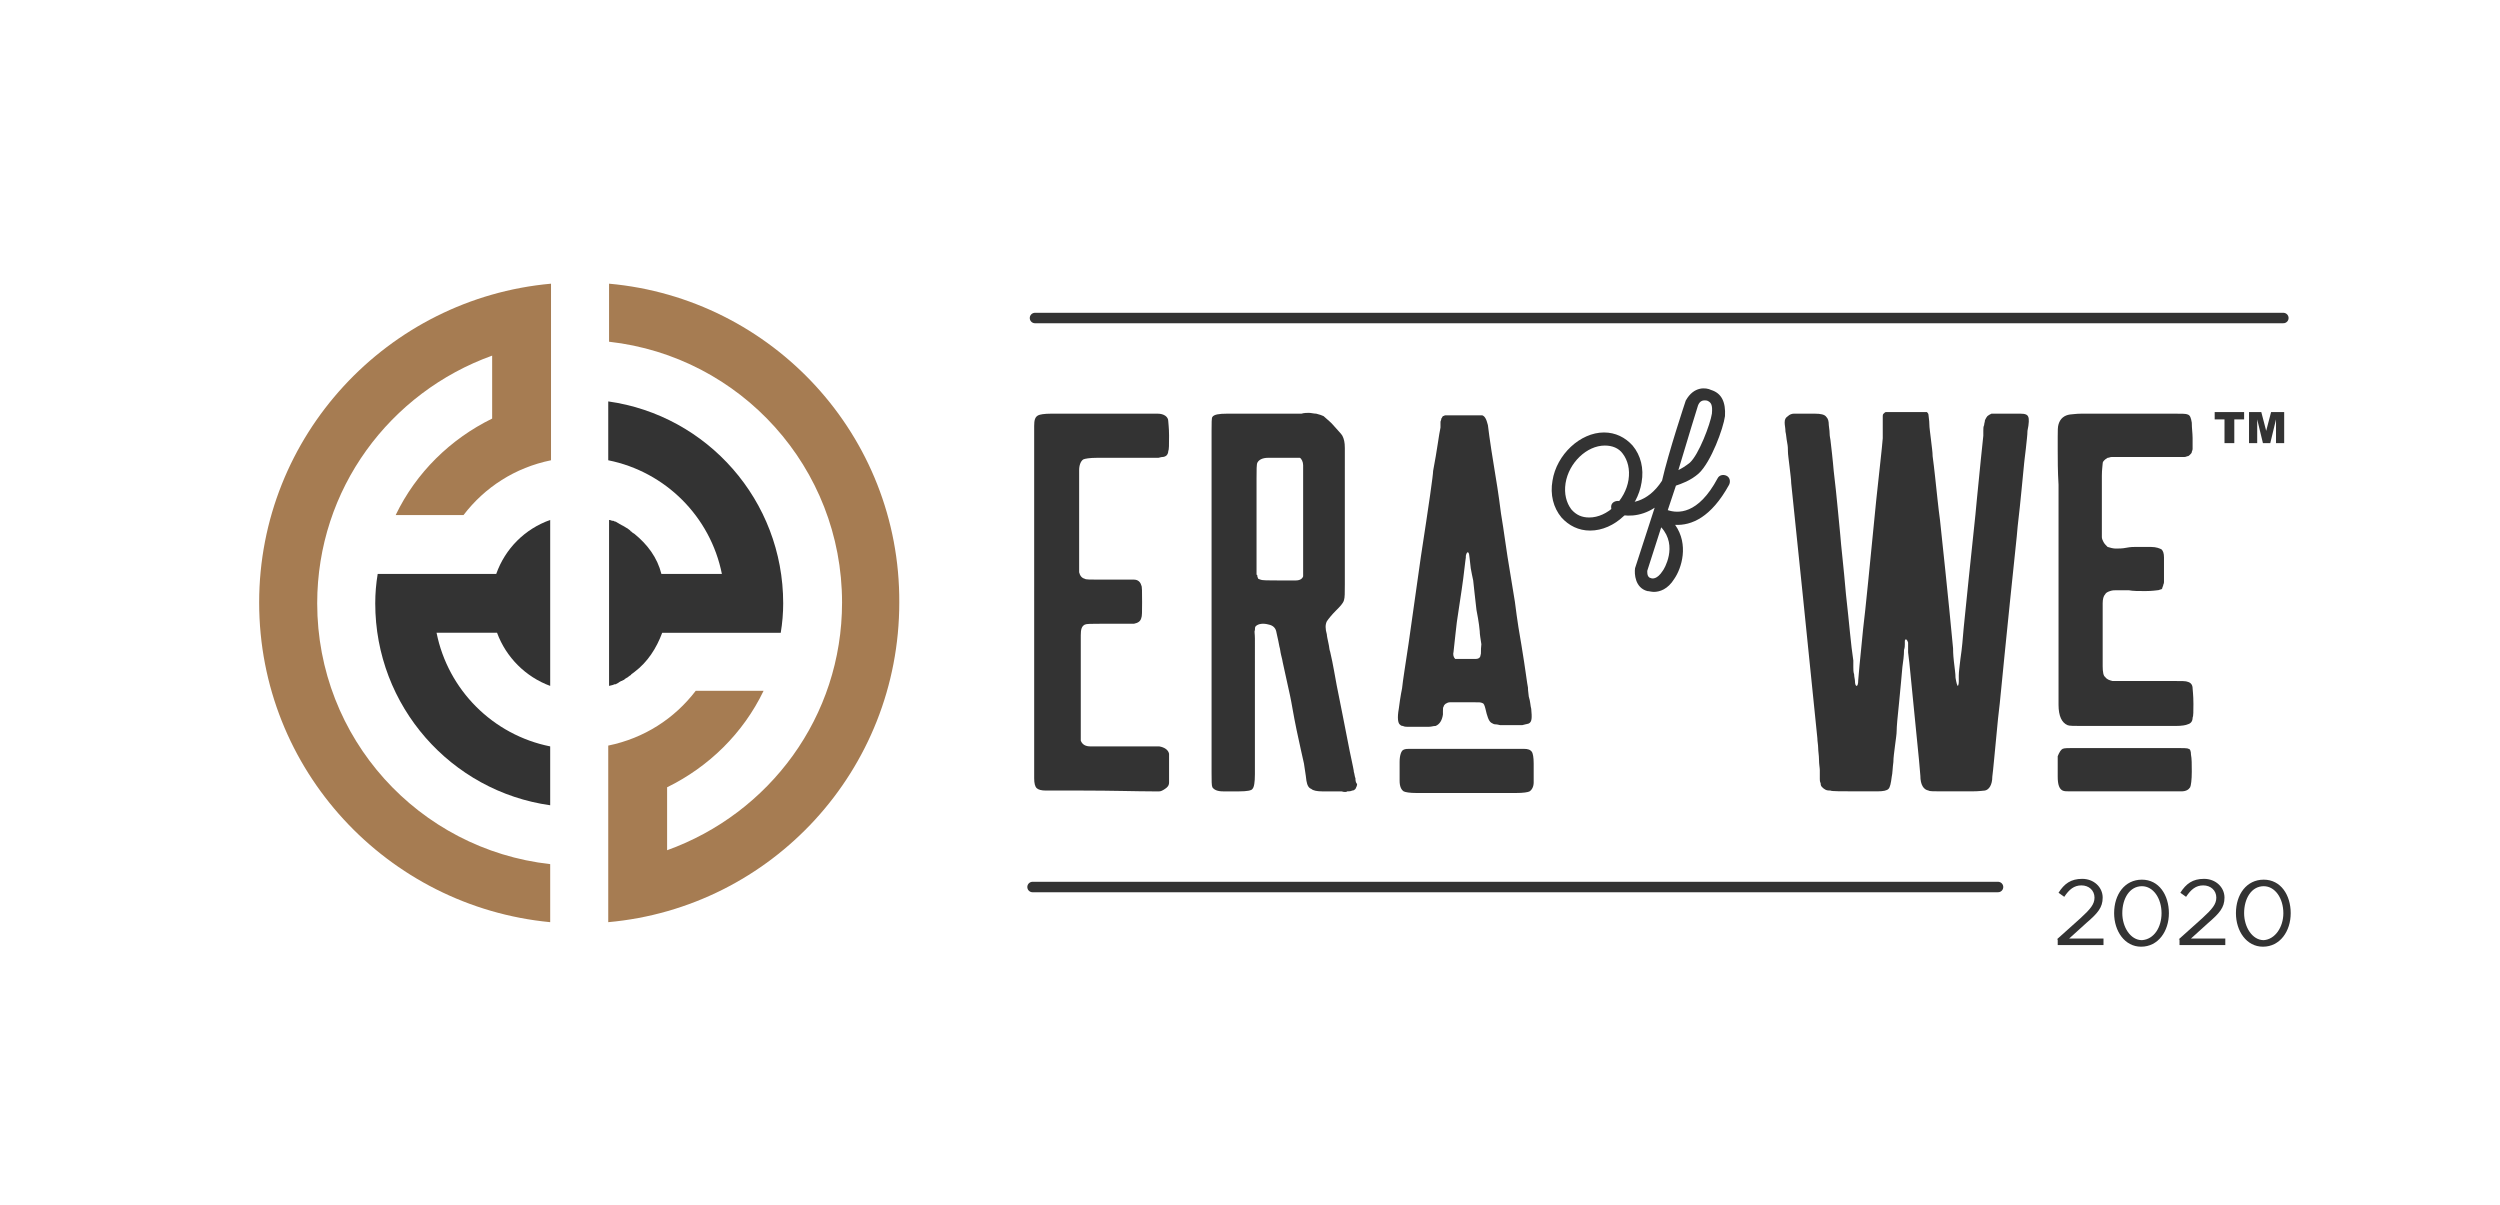
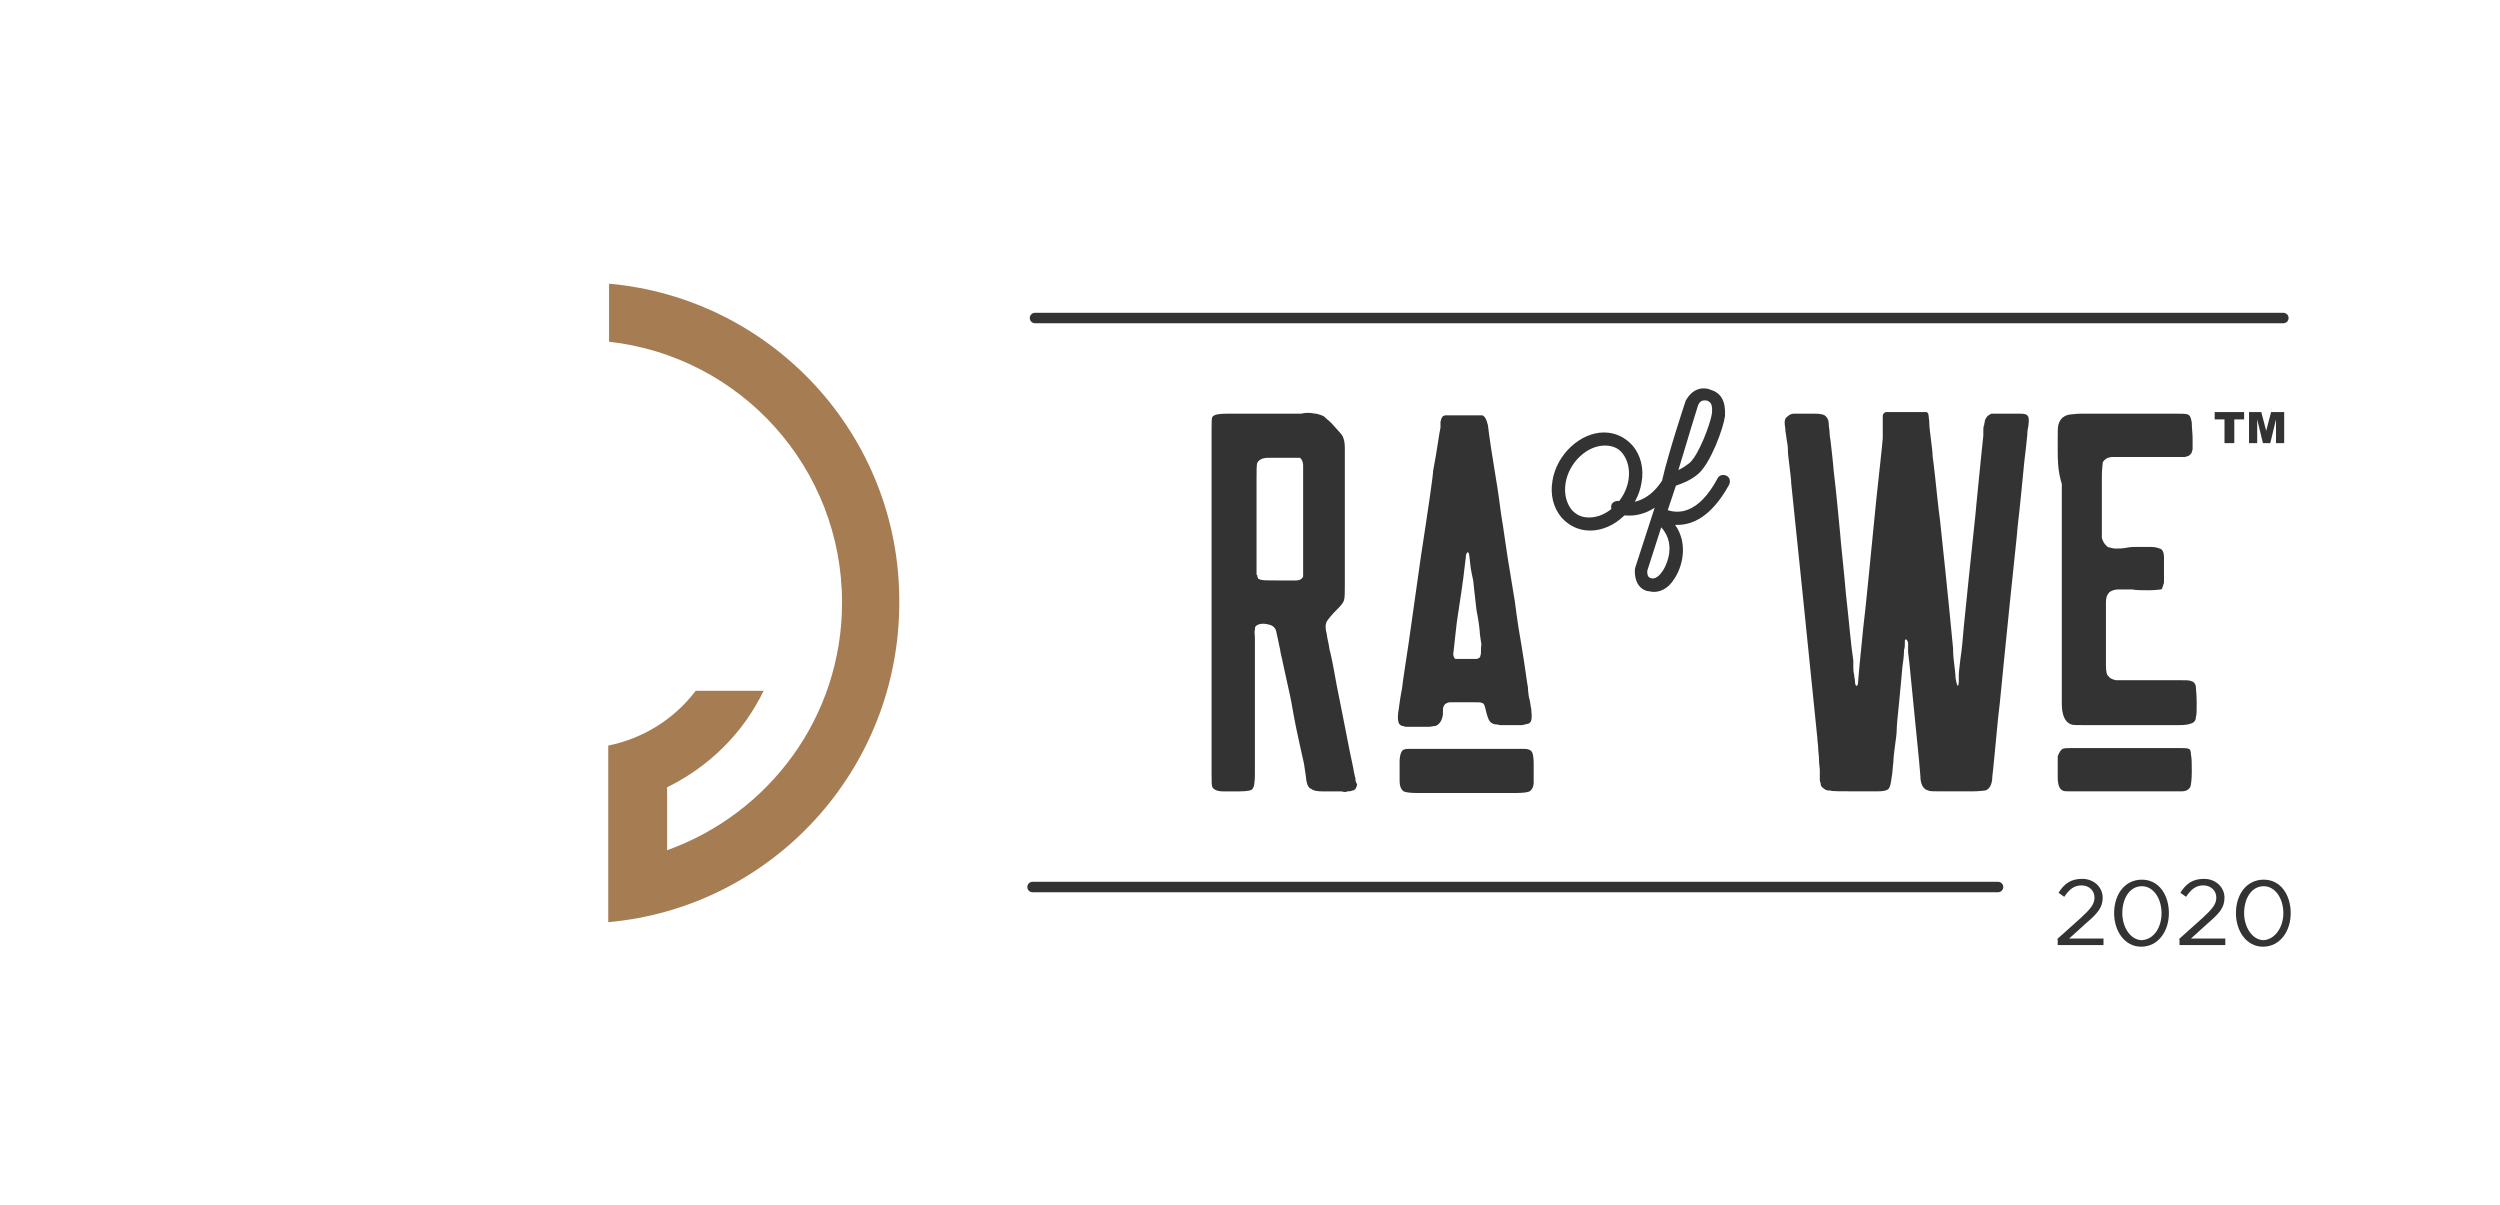
<svg xmlns="http://www.w3.org/2000/svg" version="1.1" id="Layer_1" x="0px" y="0px" viewBox="0 0 305.8 147.4" style="enable-background:new 0 0 305.8 147.4;" xml:space="preserve">
  <style type="text/css">
	.st0{fill:#333333;}
	.st1{fill:none;stroke:#333333;stroke-width:1.278;stroke-linecap:round;stroke-miterlimit:10;}
	.st2{fill:#A67C52;}
</style>
  <g>
    <g>
      <g>
-         <path class="st0" d="M143,92.2c0,0.2,0,0.7,0,1.5c0,0.1,0,0.4,0,1c0,0.6,0,0.9,0,1c0,0.4-0.2,0.6-0.5,0.8     c-0.3,0.2-0.5,0.3-0.7,0.3c-0.2,0-0.5,0-0.9,0c-1.9,0-4.8-0.1-8.7-0.1c-2.8,0-4.3,0-4.3,0c-0.5,0-0.9-0.1-1.1-0.3     c-0.2-0.2-0.3-0.6-0.3-1.2c0-0.3,0-6,0-17.3v-4.3V56.3c0-2.7,0-4.2,0-4.2c0-0.7,0.1-1.1,0.5-1.3c0.2-0.1,0.7-0.2,1.6-0.2     c1.9,0,4.8,0,8.7,0c2.8,0,4.3,0,4.3,0c0.8,0,1.3,0.4,1.3,0.9c0,0.2,0.1,0.8,0.1,1.8c0,1.1,0,1.7-0.1,1.9c0,0.2-0.1,0.4-0.2,0.5     c-0.1,0.1-0.3,0.2-0.5,0.2c-0.2,0-0.4,0.1-0.5,0.1c-0.2,0-0.4,0-0.6,0c-0.3,0-0.4,0-0.5,0c-1.4,0-2.8,0-4.3,0h-2.1     c-0.9,0-1.5,0.1-1.7,0.2c-0.3,0.2-0.5,0.7-0.5,1.3v2.1v4.3v4.2c0,1.2,0,1.8,0,1.9c0.1,0.4,0.3,0.7,0.7,0.8     c0.1,0.1,0.7,0.1,1.7,0.1c0.4,0,1.1,0,2.3,0c1.3,0,1.9,0,2,0c0.5,0,0.8,0.3,0.9,0.7c0.1,0.1,0.1,0.8,0.1,2.1c0,1.1,0,1.7-0.1,1.9     c-0.1,0.4-0.4,0.6-0.9,0.7c-0.1,0-0.8,0-2.1,0c-0.2,0-0.5,0-1,0c-0.5,0-0.9,0-1.1,0c-1,0-1.6,0-1.8,0.1c-0.4,0.2-0.5,0.6-0.5,1.3     V80v4.3v4.4c0,1.1,0,1.8,0,1.9c0.2,0.5,0.6,0.7,1.2,0.7c0.1,0,1.5,0,4.2,0c2.7,0,4.1,0,4.2,0C142.4,91.4,142.9,91.7,143,92.2z" />
        <path class="st0" d="M165.8,95.2c-0.1-0.2-0.1-0.5-0.2-0.8c0-0.2-0.1-0.5-0.1-0.6c-0.2-0.9-0.3-1.5-0.4-1.9     c-0.6-3-1.1-5.7-1.6-8.1c-0.2-1-0.4-2.4-0.8-4.1c-0.1-0.2-0.1-0.6-0.2-1c-0.1-0.5-0.2-0.9-0.2-1.1c-0.2-0.7-0.2-1.2,0-1.6     c0.2-0.3,0.6-0.8,1.1-1.3c0.5-0.5,0.9-0.9,1-1.3c0.1-0.3,0.1-0.9,0.1-1.9V57c0-1.4,0-2.2,0-2.2c0-0.7-0.1-1.1-0.3-1.5     c-0.1-0.2-0.6-0.7-1.3-1.5c-0.4-0.4-0.8-0.7-1-0.9c-0.2-0.1-0.5-0.2-0.9-0.3c-0.3,0-0.6-0.1-0.9-0.1c-0.2,0-0.6,0-0.9,0.1h-9.1     c-1,0-1.6,0.1-1.8,0.4c-0.1,0.1-0.1,0.8-0.1,1.7v41.8c0,1,0,1.6,0.1,1.8c0.2,0.3,0.6,0.5,1.3,0.5h2c0.9,0,1.5-0.1,1.6-0.3     c0.2-0.2,0.3-0.8,0.3-1.8V78.1c0-0.6-0.1-0.9,0-1c0-0.2,0-0.4,0.1-0.5c0.3-0.3,0.9-0.4,1.6-0.2c0.5,0.1,0.8,0.4,0.9,0.8     c0,0.1,0.2,0.8,0.4,1.9c0.1,0.3,0.1,0.6,0.2,1c0.1,0.4,0.2,0.8,0.2,0.9c0.4,1.8,0.7,3.2,0.9,4.1c0.2,0.9,0.4,2.3,0.8,4.2     c0.4,1.9,0.7,3.2,0.9,4.1c0.2,1.3,0.3,2,0.3,2.1c0.1,0.6,0.3,0.9,0.6,1c0.2,0.2,0.7,0.3,1.3,0.3h2.4c0.3,0.1,0.6,0.1,0.7,0     c0.2,0,0.4,0,0.6-0.1c0.2,0,0.3-0.1,0.4-0.2c0.1-0.2,0.2-0.4,0.2-0.6C165.8,95.7,165.8,95.4,165.8,95.2z M159.4,70.5     c-0.1,0.3-0.4,0.5-0.9,0.5h-2.2c-1.2,0-1.9,0-2.1-0.1c-0.1,0-0.2-0.1-0.3-0.1c0-0.1-0.1-0.2-0.1-0.3c0-0.1,0-0.2-0.1-0.2V58.6     c0-1.1,0-1.8,0.1-2c0.2-0.4,0.7-0.6,1.3-0.6h3.9c0.2,0.1,0.4,0.5,0.4,0.9V70.5z" />
        <path class="st0" d="M187.6,93.4c0,1.4,0,2.1,0,2.3c0,0.5-0.2,0.9-0.5,1.1c-0.2,0.1-0.7,0.2-1.7,0.2c-0.7,0-3.9,0-9.6,0     c-0.1,0-0.5,0-1.1,0c-0.6,0-1.1,0-1.4,0c-0.9,0-1.4-0.1-1.6-0.2c-0.3-0.2-0.5-0.6-0.5-1.3c0-0.7,0-1.4,0-2.3     c0-0.8,0.2-1.4,0.5-1.5c0.2-0.1,0.5-0.1,0.7-0.1c0.2,0,0.6,0,0.9,0c0.4,0,0.6,0,0.7,0c1.2,0,3,0,5.4,0c2.6,0,4.2,0,4.8,0     c1.4,0,2.1,0,2.2,0c0.5,0,0.8,0.1,1,0.4C187.5,92.2,187.6,92.6,187.6,93.4z" />
        <path class="st0" d="M187.3,86.7c-0.1-0.3-0.1-0.9-0.3-1.5c-0.1-0.7-0.1-1-0.1-1.1c-0.1-0.4-0.3-2.2-0.8-5.2     c-0.2-1.1-0.5-2.9-0.8-5.3c-0.4-2.5-0.7-4.3-0.9-5.5c-0.2-1.2-0.4-2.9-0.8-5.3c-0.3-2.4-0.6-4.2-0.8-5.4     c-0.6-3.6-0.8-5.4-0.8-5.4c-0.2-0.8-0.4-1.1-0.7-1.2h-4.5c-0.1,0-0.2,0.1-0.3,0.1c-0.1,0.1-0.1,0.2-0.2,0.3     c0,0.2-0.1,0.3-0.1,0.4v0.4c0,0.1,0,0.3,0,0.3c-0.2,0.9-0.4,2.7-0.9,5.3c0,0.5-0.5,4-1.5,10.5c-0.7,5-1.2,8.5-1.5,10.6     c-0.4,2.7-0.7,4.5-0.8,5.5c0,0-0.2,0.9-0.4,2.5c-0.2,1.1-0.1,1.7,0.1,1.9c0.1,0.1,0.2,0.2,0.4,0.2c0.2,0.1,0.4,0.1,0.5,0.1h2.7     c0.3,0,0.5-0.1,0.8-0.1c0.5-0.2,0.8-0.7,0.9-1.4V87c0-0.3,0-0.5,0.1-0.6c0-0.1,0.1-0.2,0.2-0.3c0.2-0.1,0.3-0.2,0.6-0.2h2.7     c0.8,0,1.1,0,1.2,0.1c0.2,0,0.3,0.3,0.4,0.7c0.2,0.9,0.4,1.5,0.7,1.7c0.2,0.1,0.3,0.2,0.5,0.2c0.3,0,0.5,0.1,0.6,0.1h2.7     c0.3-0.1,0.5-0.1,0.8-0.2C187.4,88.3,187.4,87.8,187.3,86.7z M181.1,80.1c0,0.3-0.2,0.5-0.6,0.5c0,0-0.1,0-0.3,0H178     c-0.2-0.2-0.3-0.5-0.2-0.9c0.2-1.7,0.3-2.9,0.4-3.6c0.5-3.3,0.8-5.3,0.9-6.3c0.1-1,0.2-1.5,0.2-1.6V68c0.1-0.5,0.3-0.6,0.4-0.2     c0,0.1,0.1,0.6,0.2,1.7c0.1,0.6,0.2,1,0.3,1.5c0.1,0.8,0.2,2,0.4,3.6c0.3,1.5,0.4,2.5,0.4,2.6c0,0.4,0.1,0.9,0.2,1.6     C181.1,79.6,181.2,80,181.1,80.1z" />
      </g>
      <g>
        <path class="st0" d="M248.1,51c0.1,0.2,0.1,0.8-0.1,1.7c0,0.5-0.1,1.2-0.2,2.2c-0.1,1-0.2,1.5-0.2,1.7c-0.2,1.9-0.4,4.4-0.8,7.8     c0,0.4-0.6,5.7-1.6,15.7c-0.3,2.8-0.5,5.4-0.8,7.8c-0.4,4.1-0.6,6.4-0.7,7.1c0,1-0.4,1.6-0.9,1.7c-0.1,0-0.7,0.1-1.6,0.1     c-0.1,0-0.7,0-1.9,0c-1.2,0-1.8,0-1.8,0c-0.9,0-1.5,0-1.6-0.1c-0.6-0.1-1-0.7-1-1.8c0-0.1-0.2-2.5-0.7-7.3     c-0.4-3.8-0.6-6.4-0.8-7.8c0,0,0-0.2,0-0.5c0-0.3,0-0.5,0-0.7c-0.1-0.3-0.2-0.4-0.3-0.4c0,0-0.1,0.1-0.1,0.2c0,0.1,0,0.3,0,0.4     c0,0.2,0,0.4-0.1,0.7c0,0.7-0.1,1.4-0.2,2.1c-0.1,1-0.2,2.4-0.4,4.3c-0.2,1.9-0.3,3-0.3,3.5c0,0.4-0.1,1-0.2,1.8     c-0.1,0.8-0.2,1.5-0.2,2c-0.1,0.7-0.1,1.4-0.2,1.8c-0.1,0.8-0.2,1.3-0.4,1.5c-0.2,0.2-0.6,0.3-1.4,0.3c-0.5,0-1.1,0-1.9,0     c-2.5,0-3.7,0-3.8-0.1c-0.2,0-0.4,0-0.6-0.1c-0.2-0.1-0.3-0.2-0.4-0.3c-0.1-0.1-0.2-0.2-0.2-0.5c-0.1-0.2-0.1-0.4-0.1-0.5     c0-0.1,0-0.3,0-0.6c0-0.3,0-0.5,0-0.5c0-0.3-0.1-0.7-0.1-1.3c0-0.5-0.1-1-0.1-1.4c0-0.4-0.1-0.8-0.1-1.2     c-1.3-13-2.4-23.4-3.2-31.2c0-0.4-0.1-1.1-0.2-2c-0.1-0.9-0.2-1.5-0.2-1.9c0-0.3,0-0.6-0.1-1.1c-0.1-0.5-0.1-0.9-0.2-1.3     c0-0.4-0.1-0.8-0.1-1.1c0-0.4,0.1-0.6,0.4-0.8c0.2-0.2,0.5-0.3,0.7-0.3c0.2,0,0.5,0,1,0c0.2,0,0.5,0,0.8,0c0.4,0,0.7,0,0.8,0     c0.7,0,1.2,0.1,1.4,0.4c0.2,0.2,0.3,0.5,0.3,1c0,0.2,0.1,0.6,0.1,1c0,0.4,0.1,0.7,0.1,0.8c0.3,2.5,0.4,3.8,0.4,3.8     c0.4,3.3,0.6,5.9,0.8,7.8c0.1,1.4,0.4,3.8,0.7,7.3c0.4,3.5,0.6,6.2,0.9,8.1c0,0.2,0,0.5,0,0.8c0,0.3,0,0.6,0.1,0.9     c0,0.3,0.1,0.6,0.1,0.8c0,0.4,0.1,0.6,0.2,0.6c0.1,0,0.2-0.2,0.2-0.7c0-0.2,0.2-2.3,0.6-6.3c0.3-2.4,0.8-7.6,1.6-15.7     c0.4-3.8,0.7-6.3,0.8-7.6c0-0.1,0-0.3,0-0.5c0-0.2,0-0.3,0-0.5c0-0.1,0-0.3,0-0.5c0-0.2,0-0.3,0-0.5c0,0,0-0.1,0-0.3     c0-0.2,0-0.3,0-0.4s0-0.2,0.1-0.3c0.1-0.1,0.2-0.2,0.3-0.2c0,0,0.2,0,0.5,0c0,0,0.3,0,0.9,0c0.7,0,1.4,0,2.1,0c0,0,0.2,0,0.5,0     c0.3,0,0.5,0,0.5,0c0.3,0,0.5,0,0.5,0c0.1,0.1,0.2,0.2,0.2,0.4c0,0.2,0.1,0.6,0.1,1.1c0,0.4,0.1,1,0.2,1.9c0.1,0.9,0.2,1.5,0.2,2     c0.1,0.7,0.2,1.6,0.3,2.5c0.1,0.9,0.2,1.8,0.3,2.8c0.1,0.9,0.2,1.8,0.3,2.5c1,9.3,1.5,14.6,1.6,15.7c0,0.2,0,0.7,0.1,1.6     c0.1,0.9,0.2,1.5,0.2,2c0.1,0.6,0.2,1,0.3,1c0,0,0.1-0.2,0.1-0.5c0-0.1,0-0.2,0-0.2c0-0.1,0-0.1,0-0.2c0-0.1,0-0.1,0-0.2     c0-0.1,0-0.2,0-0.2c0-0.4,0.1-1.1,0.2-2c0.2-1.3,0.3-2.6,0.4-3.8c0.9-9,1.5-14.2,1.6-15.6c0.4-4.2,0.7-6.9,0.8-7.9     c0-0.1,0-0.3,0-0.6c0-0.3,0-0.5,0.1-0.7c0-0.2,0.1-0.4,0.1-0.6c0.1-0.2,0.2-0.4,0.3-0.5c0.1-0.1,0.3-0.2,0.5-0.3     c0.2,0,0.7,0,1.7,0c0.1,0,0.4,0,0.9,0c0.5,0,0.8,0,0.9,0C247.7,50.6,248,50.7,248.1,51z" />
        <path class="st0" d="M268,92.3c0.1,0.5,0.1,1.2,0.1,2.1c0,1-0.1,1.7-0.2,1.9c-0.2,0.3-0.5,0.5-1.1,0.5c-0.2,0-3.4,0-9.5,0     c-0.6,0-1.5,0-2.7,0h-1.3c-0.5,0-0.8,0-1-0.1c-0.4-0.2-0.6-0.7-0.6-1.7c0-0.2,0-0.4,0-0.7c0-0.3,0-0.5,0-0.6c0-0.1,0-0.3,0-0.4     c0-0.2,0-0.3,0-0.4c0-0.1,0-0.3,0-0.4c0.2-0.5,0.4-0.8,0.6-0.9c0.2-0.1,0.7-0.1,1.5-0.1c1.1,0,2.7,0,4.9,0c2.2,0,3.9,0,5,0     c0.3,0,0.7,0,1.2,0c0.5,0,0.9,0,1.2,0c0.9,0,1.5,0,1.6,0.1C267.9,91.6,268,91.9,268,92.3z" />
-         <path class="st0" d="M251.7,55.1c0-0.6,0-1.1,0-1.7c0-0.7,0-1.2,0.1-1.5c0.2-0.7,0.7-1.1,1.4-1.2c0.2,0,0.7-0.1,1.4-0.1     c0.6,0,1.3,0,2.1,0h3.6h3.9h1.9c0.8,0,1.3,0,1.5,0.1c0.3,0.1,0.4,0.4,0.5,1c0,0.7,0.1,1.3,0.1,1.9c0,0,0,0.2,0,0.4s0,0.4,0,0.5     c0,0.1,0,0.2,0,0.4c0,0.2-0.1,0.3-0.1,0.4c0,0.1-0.1,0.2-0.2,0.3c-0.1,0.1-0.2,0.2-0.3,0.2c-0.1,0-0.2,0.1-0.4,0.1h-3.8     c-0.8,0-2.1,0-3.7,0c-0.1,0-0.2,0-0.5,0c-0.2,0-0.4,0-0.5,0c-0.1,0-0.3,0-0.4,0c-0.2,0-0.3,0.1-0.5,0.1c-0.1,0.1-0.2,0.1-0.4,0.3     c-0.1,0.1-0.2,0.2-0.2,0.4c0,0.2-0.1,0.7-0.1,1.5c0,0.9,0,1.6,0,2.1c0,0.8,0,2.1,0,3.8c0,0,0,0.3,0,0.7c0,0.4,0,0.7,0,0.9     c0,0.2,0.1,0.4,0.2,0.6c0.1,0.2,0.3,0.4,0.5,0.6c0.3,0.1,0.7,0.2,1,0.2c0.4,0,0.8,0,1.3-0.1c0.5-0.1,0.9-0.1,1.1-0.1     c0.4,0,1.1,0,1.9,0c0.7,0,1.1,0.2,1.3,0.3c0.2,0.2,0.3,0.5,0.3,1c0,0.6,0,1.2,0,1.9c0,0,0,0.2,0,0.4c0,0.2,0,0.3,0,0.4     c0,0.1,0,0.2,0,0.3c0,0.2-0.1,0.3-0.1,0.4c0,0.1-0.1,0.2-0.1,0.3c0,0.1-0.1,0.2-0.2,0.2c-0.1,0-0.2,0.1-0.4,0.1     c-0.1,0-0.6,0.1-1.5,0.1c-0.8,0-1.5,0-2-0.1c0,0-0.3,0-0.7,0c-0.4,0-0.7,0-0.9,0c-0.2,0-0.4,0-0.7,0.1c-0.3,0.1-0.5,0.2-0.6,0.4     c-0.2,0.2-0.3,0.6-0.3,1.1c0,0.1,0,0.4,0,1c0,0.6,0,0.9,0,1v3.8v1.9c0,0.7,0.1,1.2,0.3,1.3c0.2,0.3,0.5,0.4,0.9,0.5h1.9     c1.7,0,3,0,3.9,0h1.7c1,0,1.5,0,1.7,0.1c0.4,0.1,0.6,0.4,0.6,0.8c0,0.2,0.1,0.8,0.1,1.9c0,0.9,0,1.5-0.1,1.7     c0,0.4-0.2,0.7-0.6,0.8c-0.2,0.1-0.7,0.2-1.5,0.2c-0.2,0-0.4,0-0.6,0c-0.2,0-0.4,0-0.6,0c-0.2,0-0.4,0-0.5,0c-0.1,0-1.4,0-3.9,0     c-0.4,0-1,0-1.9,0s-1.5,0-1.9,0c-0.2,0-0.5,0-0.9,0c-0.4,0-0.7,0-1,0c-1.1,0-1.7,0-1.9-0.1c-0.7-0.3-1.1-1.1-1.1-2.5     c0-0.4,0-0.8,0-1.2c0-0.4,0-0.9,0-1.5c0-0.5,0-1,0-1.2c0-0.8,0-2.1,0-3.8c0-1.7,0-2.9,0-3.8c0-6.3,0-11.5,0-15.4     C251.7,57.6,251.7,56.2,251.7,55.1z" />
+         <path class="st0" d="M251.7,55.1c0-0.6,0-1.1,0-1.7c0-0.7,0-1.2,0.1-1.5c0.2-0.7,0.7-1.1,1.4-1.2c0.2,0,0.7-0.1,1.4-0.1     c0.6,0,1.3,0,2.1,0h3.6h3.9h1.9c0.8,0,1.3,0,1.5,0.1c0.3,0.1,0.4,0.4,0.5,1c0,0.7,0.1,1.3,0.1,1.9c0,0,0,0.2,0,0.4s0,0.4,0,0.5     c0,0.1,0,0.2,0,0.4c0,0.2-0.1,0.3-0.1,0.4c0,0.1-0.1,0.2-0.2,0.3c-0.1,0.1-0.2,0.2-0.3,0.2c-0.1,0-0.2,0.1-0.4,0.1h-3.8     c-0.8,0-2.1,0-3.7,0c-0.1,0-0.2,0-0.5,0c-0.2,0-0.4,0-0.5,0c-0.1,0-0.3,0-0.4,0c-0.2,0-0.3,0.1-0.5,0.1c-0.1,0.1-0.2,0.1-0.4,0.3     c-0.1,0.1-0.2,0.2-0.2,0.4c0,0.2-0.1,0.7-0.1,1.5c0,0.9,0,1.6,0,2.1c0,0.8,0,2.1,0,3.8c0,0,0,0.3,0,0.7c0,0.4,0,0.7,0,0.9     c0,0.2,0.1,0.4,0.2,0.6c0.1,0.2,0.3,0.4,0.5,0.6c0.3,0.1,0.7,0.2,1,0.2c0.4,0,0.8,0,1.3-0.1c0.5-0.1,0.9-0.1,1.1-0.1     c0.4,0,1.1,0,1.9,0c0.7,0,1.1,0.2,1.3,0.3c0.2,0.2,0.3,0.5,0.3,1c0,0.6,0,1.2,0,1.9c0,0,0,0.2,0,0.4c0,0.2,0,0.3,0,0.4     c0,0.1,0,0.2,0,0.3c0,0.2-0.1,0.3-0.1,0.4c0,0.1-0.1,0.2-0.1,0.3c0,0.1-0.1,0.2-0.2,0.2c-0.1,0-0.6,0.1-1.5,0.1c-0.8,0-1.5,0-2-0.1c0,0-0.3,0-0.7,0c-0.4,0-0.7,0-0.9,0c-0.2,0-0.4,0-0.7,0.1c-0.3,0.1-0.5,0.2-0.6,0.4     c-0.2,0.2-0.3,0.6-0.3,1.1c0,0.1,0,0.4,0,1c0,0.6,0,0.9,0,1v3.8v1.9c0,0.7,0.1,1.2,0.3,1.3c0.2,0.3,0.5,0.4,0.9,0.5h1.9     c1.7,0,3,0,3.9,0h1.7c1,0,1.5,0,1.7,0.1c0.4,0.1,0.6,0.4,0.6,0.8c0,0.2,0.1,0.8,0.1,1.9c0,0.9,0,1.5-0.1,1.7     c0,0.4-0.2,0.7-0.6,0.8c-0.2,0.1-0.7,0.2-1.5,0.2c-0.2,0-0.4,0-0.6,0c-0.2,0-0.4,0-0.6,0c-0.2,0-0.4,0-0.5,0c-0.1,0-1.4,0-3.9,0     c-0.4,0-1,0-1.9,0s-1.5,0-1.9,0c-0.2,0-0.5,0-0.9,0c-0.4,0-0.7,0-1,0c-1.1,0-1.7,0-1.9-0.1c-0.7-0.3-1.1-1.1-1.1-2.5     c0-0.4,0-0.8,0-1.2c0-0.4,0-0.9,0-1.5c0-0.5,0-1,0-1.2c0-0.8,0-2.1,0-3.8c0-1.7,0-2.9,0-3.8c0-6.3,0-11.5,0-15.4     C251.7,57.6,251.7,56.2,251.7,55.1z" />
      </g>
      <g>
        <g>
          <path class="st0" d="M202.3,72.4c-0.3,0-0.6-0.1-0.8-0.1c-1.5-0.4-1.6-2.1-1.5-2.8l2.4-7.4c-1.8,1.2-3.7,1.1-4.8,0.7      c-0.4-0.1-0.6-0.6-0.5-1c0.1-0.4,0.6-0.6,1-0.5c1,0.4,3.4,0.3,5.2-2.5c0.8-3.5,2.8-9.5,2.9-9.8c1-1.8,2.5-1.6,3.1-1.3      c1.3,0.4,1.8,1.5,1.7,3.2c-0.2,1.5-1.7,5.6-3.2,7c-1,0.9-2.2,1.3-2.8,1.5l-1,3c1.2,0.4,3.7,0.6,6.1-3.9c0.2-0.4,0.7-0.5,1.1-0.3      c0.4,0.2,0.5,0.7,0.3,1.1c-2.2,4-4.6,5-6.6,4.9c1.7,2.4,0.8,5.3-0.1,6.6C204,72.1,203,72.4,202.3,72.4z M201.5,69.8      c0,0-0.1,0.8,0.4,0.9c0.2,0.1,0.8,0.2,1.5-0.9c0.1-0.1,1.9-3-0.2-5.3L201.5,69.8C201.5,69.8,201.5,69.8,201.5,69.8z M207.7,49.6      c0,0-1.4,4.5-2.4,7.9c0.4-0.2,0.9-0.5,1.4-0.9c1.1-1,2.5-4.7,2.7-6c0.1-1.1-0.1-1.4-0.6-1.6C208.2,48.9,207.9,49.1,207.7,49.6      C207.7,49.6,207.7,49.6,207.7,49.6z" />
        </g>
        <g>
          <path class="st0" d="M194.5,64.9c-1.4,0-2.6-0.6-3.5-1.6c-1-1.2-1.4-2.8-1.1-4.5c0.5-3.2,3.4-5.9,6.3-5.9c0,0,0,0,0,0      c1.4,0,2.6,0.6,3.5,1.6c1,1.2,1.4,2.8,1.1,4.5C200.3,62.2,197.5,64.9,194.5,64.9C194.5,64.9,194.5,64.9,194.5,64.9z M196.3,54.5      C196.3,54.5,196.3,54.5,196.3,54.5c-2.2,0-4.4,2.1-4.8,4.6c-0.2,1.3,0.1,2.4,0.7,3.2c0.6,0.7,1.3,1,2.2,1c0,0,0,0,0,0      c2.2,0,4.4-2.1,4.8-4.6l0,0c0.2-1.3-0.1-2.4-0.7-3.2C198,54.8,197.2,54.5,196.3,54.5z" />
        </g>
      </g>
      <line class="st1" x1="126.6" y1="38.9" x2="279.3" y2="38.9" />
      <g>
        <path class="st0" d="M251.6,114.9l2.9-2.6c1.2-1.1,1.7-1.7,1.7-2.5c0-0.9-0.7-1.5-1.6-1.5c-0.9,0-1.5,0.5-2.1,1.4l-0.7-0.5     c0.7-1.1,1.5-1.7,2.9-1.7c1.4,0,2.5,1,2.5,2.3v0c0,1.2-0.6,1.9-2,3.1l-2.1,1.9h4.2v0.8h-5.6V114.9z" />
        <path class="st0" d="M258.6,111.7L258.6,111.7c0-2.3,1.3-4.1,3.4-4.1c2.1,0,3.3,1.9,3.3,4.1v0c0,2.2-1.3,4.1-3.4,4.1     C259.9,115.8,258.6,113.9,258.6,111.7z M264.4,111.7L264.4,111.7c0-1.8-1-3.3-2.4-3.3c-1.5,0-2.4,1.5-2.4,3.3v0     c0,1.7,1,3.3,2.4,3.3C263.5,114.9,264.4,113.4,264.4,111.7z" />
        <path class="st0" d="M266.5,114.9l2.9-2.6c1.2-1.1,1.7-1.7,1.7-2.5c0-0.9-0.7-1.5-1.6-1.5c-0.9,0-1.5,0.5-2.1,1.4l-0.7-0.5     c0.7-1.1,1.5-1.7,2.9-1.7c1.4,0,2.5,1,2.5,2.3v0c0,1.2-0.6,1.9-2,3.1l-2.1,1.9h4.2v0.8h-5.6V114.9z" />
        <path class="st0" d="M273.5,111.7L273.5,111.7c0-2.3,1.3-4.1,3.4-4.1c2.1,0,3.3,1.9,3.3,4.1v0c0,2.2-1.3,4.1-3.4,4.1     C274.8,115.8,273.5,113.9,273.5,111.7z M279.3,111.7L279.3,111.7c0-1.8-1-3.3-2.4-3.3c-1.5,0-2.4,1.5-2.4,3.3v0     c0,1.7,1,3.3,2.4,3.3C278.3,114.9,279.3,113.4,279.3,111.7z" />
      </g>
      <g>
-         <path class="st0" d="M77.6,65.3C77.6,65.3,77.6,65.3,77.6,65.3c-0.2-0.1-0.3-0.2-0.4-0.3c0,0-0.1,0-0.1-0.1     c-0.1-0.1-0.3-0.2-0.4-0.3c-0.1,0-0.1-0.1-0.2-0.1c-0.1-0.1-0.2-0.1-0.3-0.2c-0.1,0-0.2-0.1-0.2-0.1c-0.1,0-0.1-0.1-0.2-0.1     c-0.2-0.1-0.3-0.2-0.5-0.3c0,0-0.1,0-0.1,0c-0.1-0.1-0.2-0.1-0.3-0.1c0,0,0,0,0,0c-0.1,0-0.2-0.1-0.4-0.1v20.3     c0.1,0,0.3-0.1,0.4-0.1c0,0,0,0,0,0c0.1,0,0.2-0.1,0.3-0.1c0,0,0.1,0,0.1,0c0.2-0.1,0.4-0.2,0.5-0.3c0.1,0,0.1-0.1,0.2-0.1     c0.1,0,0.2-0.1,0.2-0.1c0.1,0,0.2-0.1,0.3-0.2c0.1,0,0.1-0.1,0.2-0.1c0.1-0.1,0.3-0.2,0.4-0.3c0,0,0.1,0,0.1-0.1     c0.1-0.1,0.3-0.2,0.4-0.3c0,0,0,0,0,0c1.6-1.2,2.7-2.9,3.4-4.8h2.1h5.2h7.2c0.2-1.2,0.3-2.4,0.3-3.6c0-12.6-9.3-23-21.4-24.7v7.2     c7,1.4,12.5,6.9,13.9,13.9h-7.4C80.4,68.2,79.2,66.6,77.6,65.3z" />
-         <path class="st0" d="M67.3,83.9V63.6c-3.1,1.1-5.5,3.5-6.6,6.6h-2.1h-5.2h-7.2c-0.2,1.2-0.3,2.4-0.3,3.6c0,12.6,9.3,23,21.4,24.7     v-7.2c-7-1.4-12.5-6.9-13.9-13.9h7.4C61.9,80.4,64.3,82.8,67.3,83.9z" />
-         <path class="st2" d="M31.7,73.7c0,20.5,15.7,37.2,35.6,39.1v-7.1c-16.1-1.8-28.5-15.4-28.5-31.9c0-14,8.9-25.8,21.4-30.3v7.7     c-5.1,2.5-9.3,6.6-11.8,11.8h8.3c2.6-3.4,6.3-5.8,10.7-6.7V34.7C47.4,36.5,31.7,53.3,31.7,73.7z" />
        <path class="st2" d="M74.5,34.7v7.1C90.6,43.6,103,57.2,103,73.7c0,14-8.9,25.8-21.4,30.3v-7.7c5.1-2.5,9.3-6.6,11.8-11.8h-8.3     c-2.6,3.4-6.3,5.8-10.7,6.7v21.6c20-1.8,35.6-18.6,35.6-39.1C110.1,53.3,94.5,36.5,74.5,34.7z" />
      </g>
      <line class="st1" x1="244.4" y1="108.5" x2="126.3" y2="108.5" />
    </g>
    <g>
      <path class="st0" d="M270.9,50.4h3.6v0.9h-1.2v2.9h-1.2v-2.9h-1.2V50.4L270.9,50.4z M275,50.4h1.6l0.6,2.3l0.6-2.3h1.6v3.8h-1    v-2.9l-0.7,2.9h-0.9l-0.7-2.9v2.9h-1V50.4L275,50.4z" />
    </g>
  </g>
</svg>